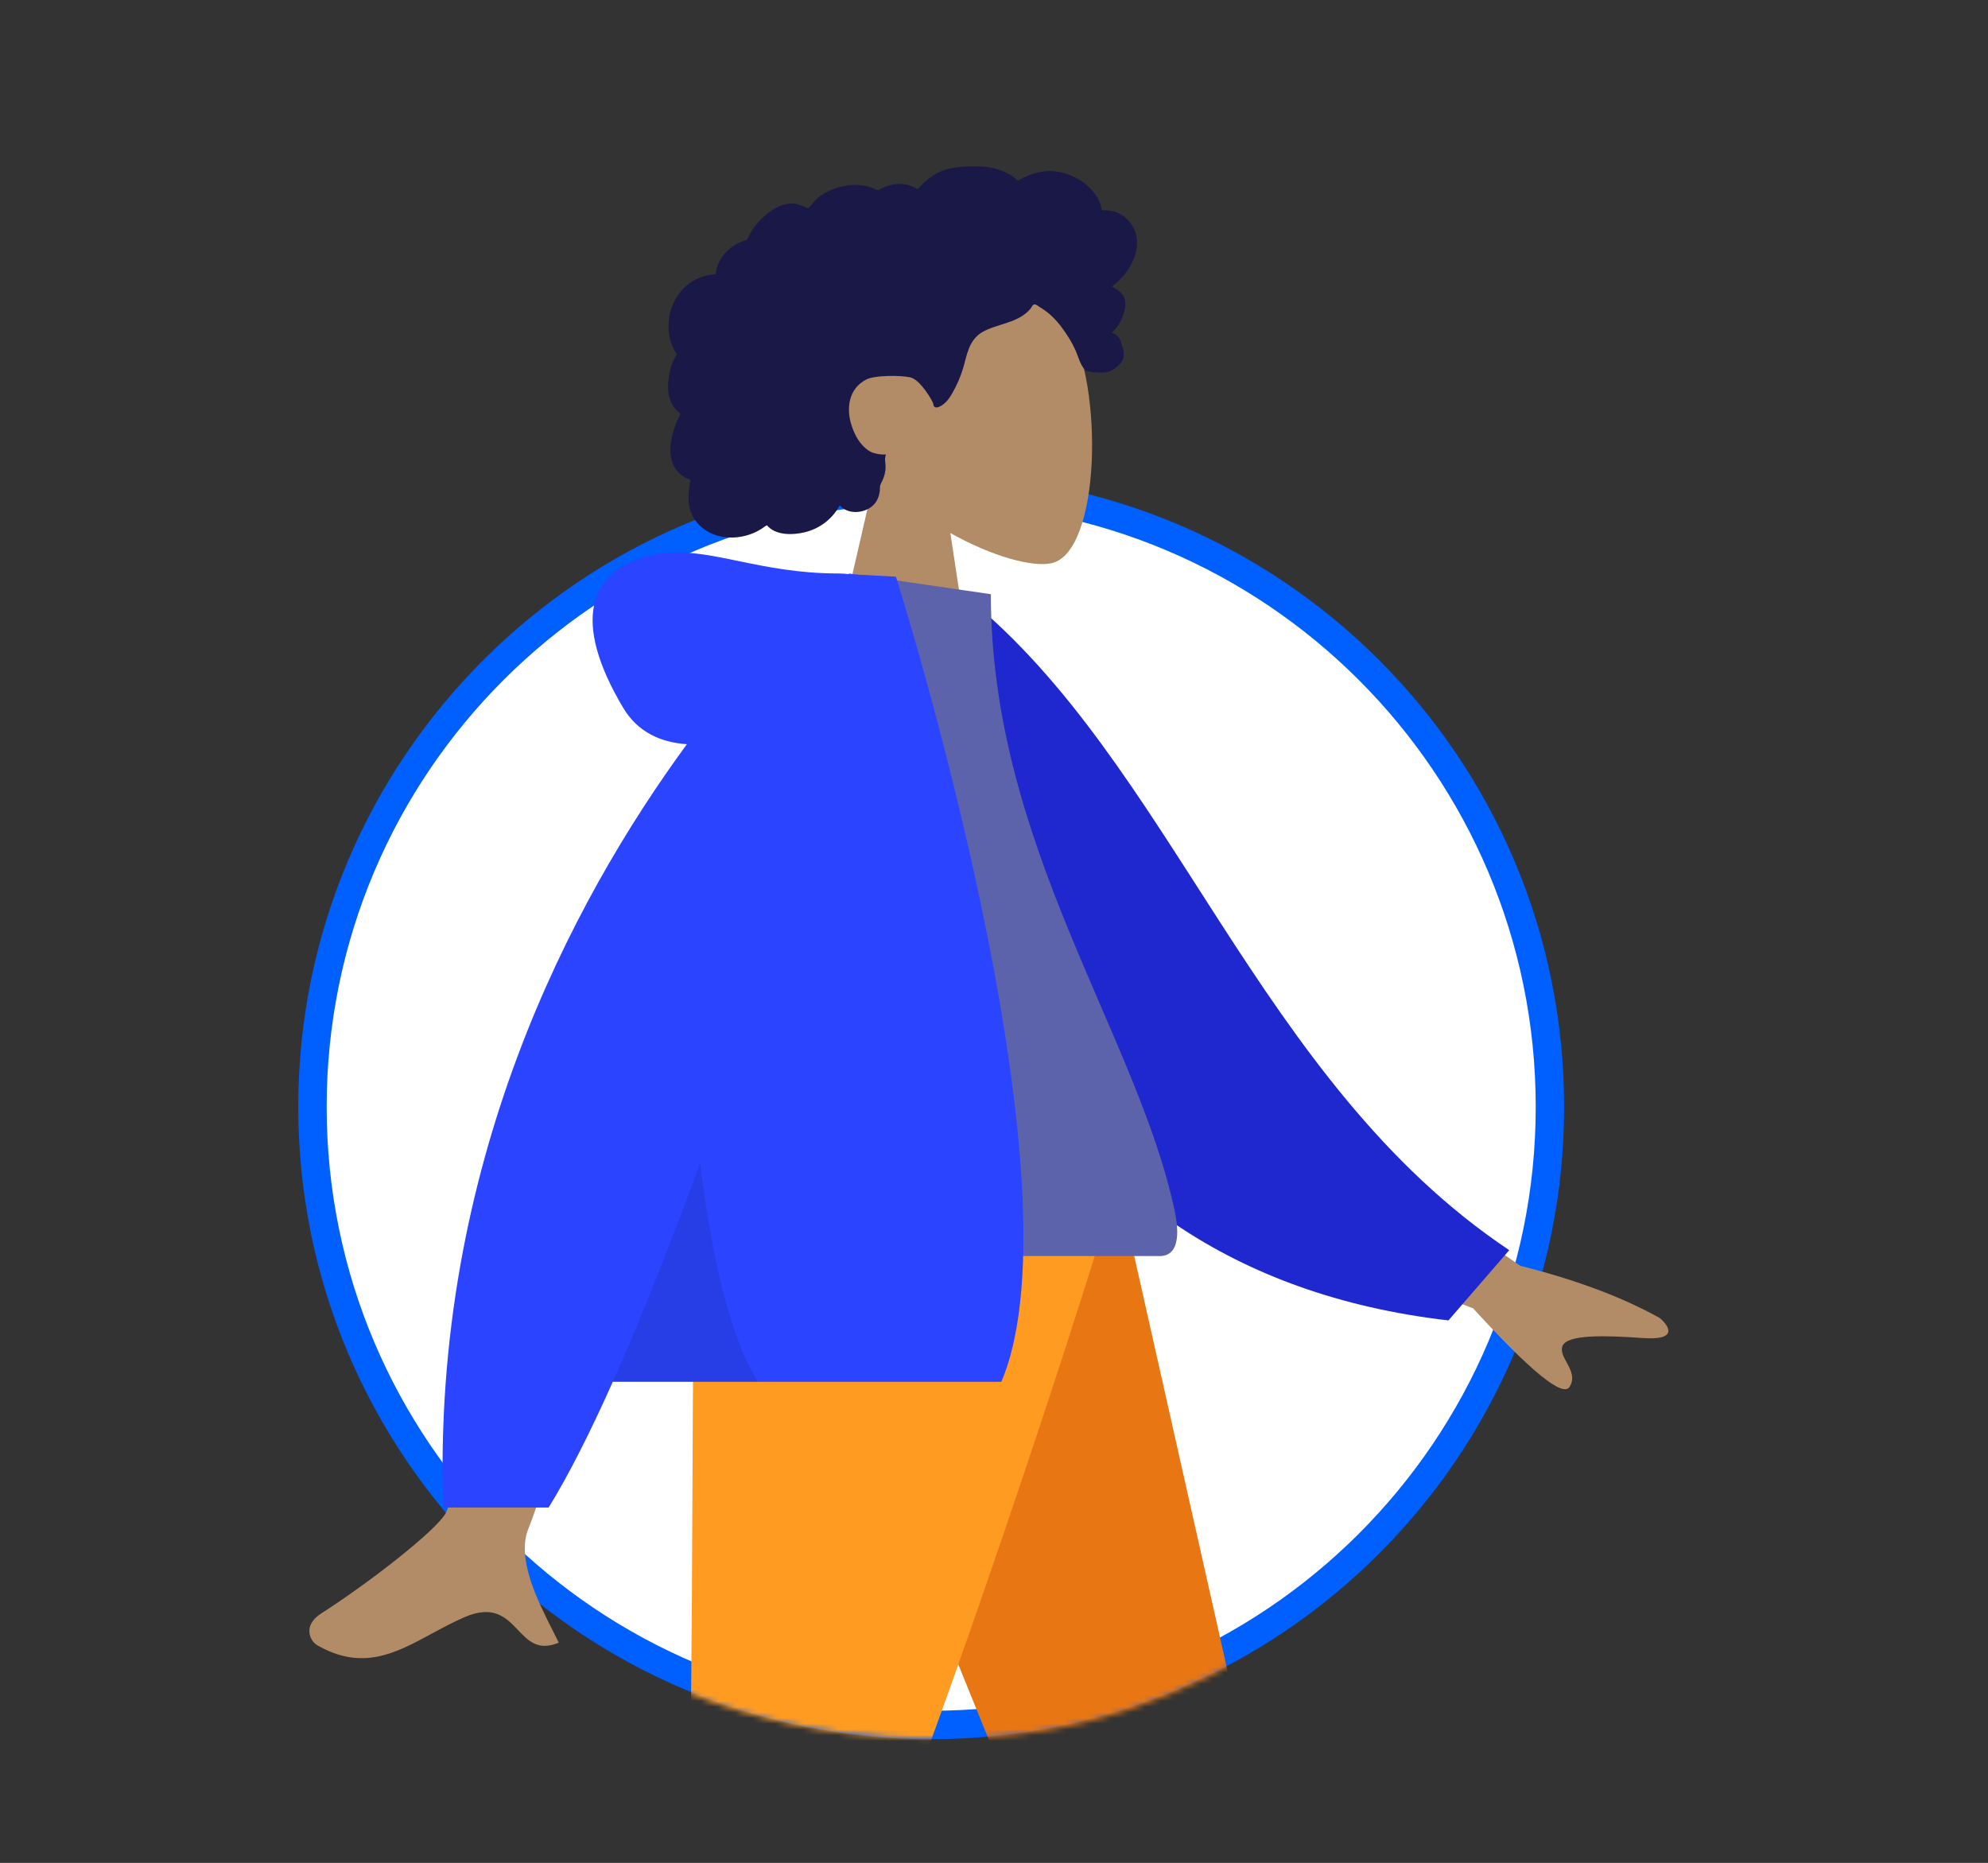
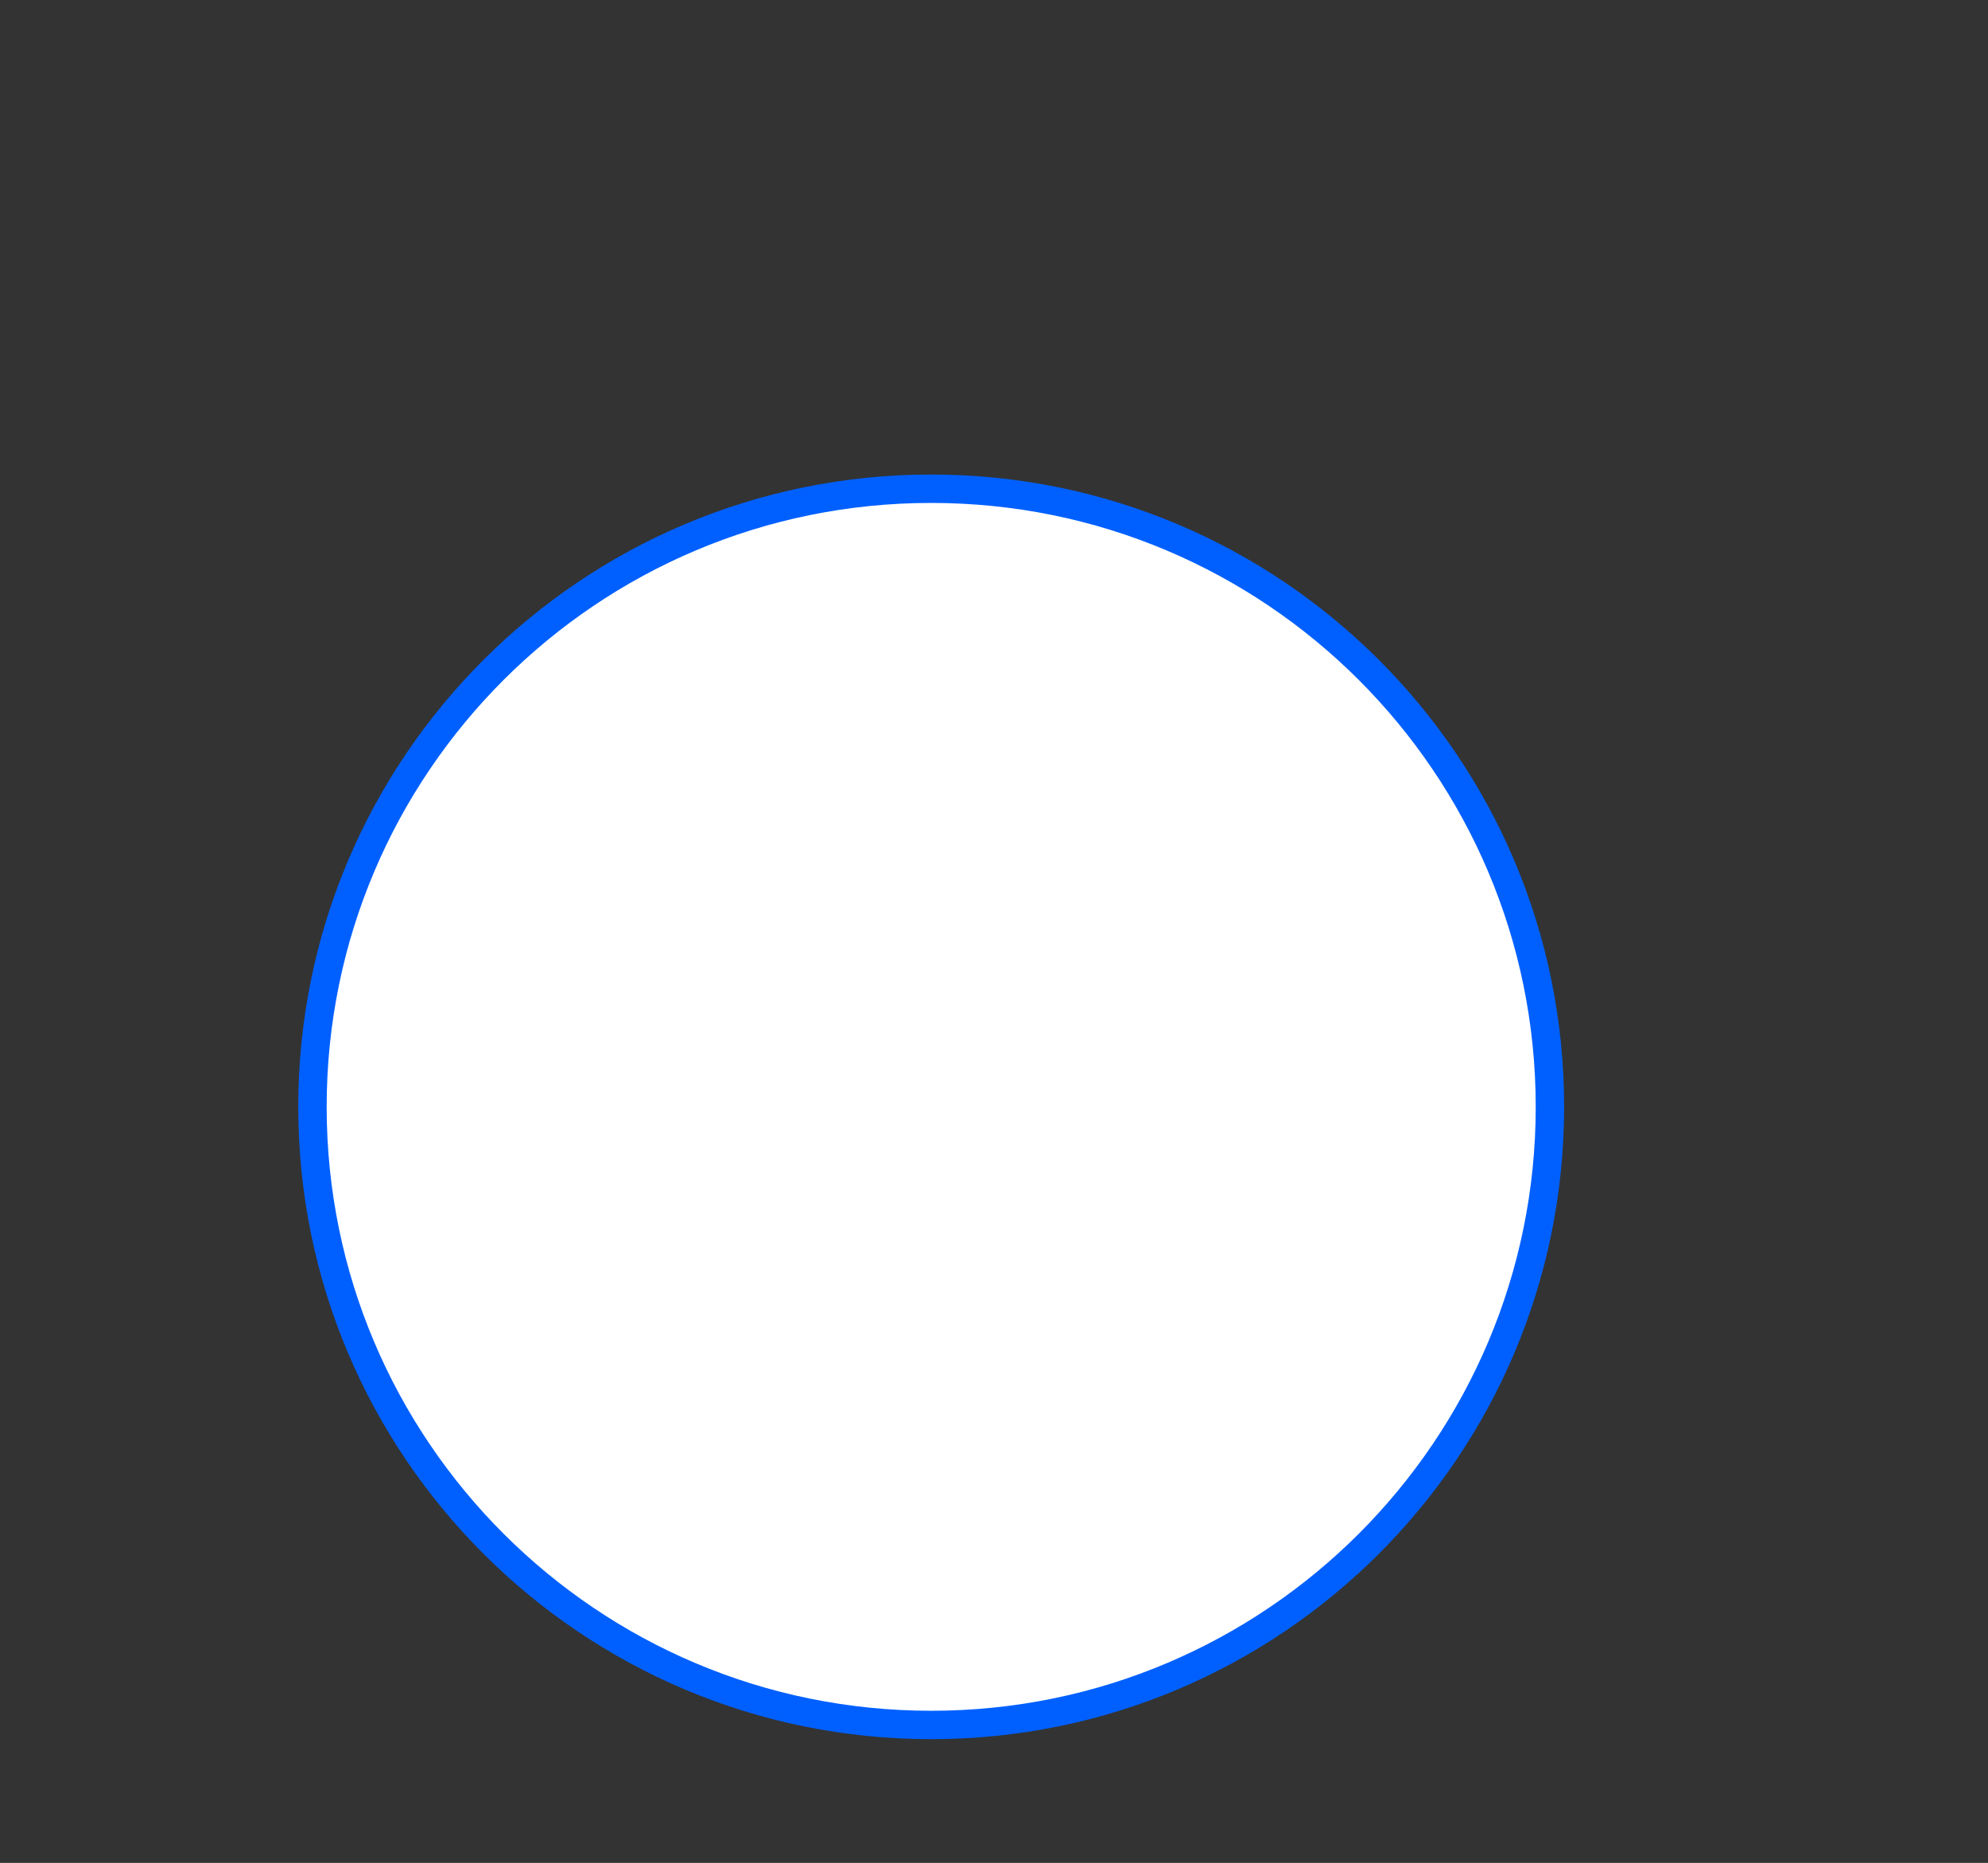
<svg xmlns="http://www.w3.org/2000/svg" width="350" height="328" viewBox="0 0 350 328" fill="none">
  <rect x="0" y="0" width="350" height="328" fill="#333333" stroke="none" />
  <path d="M272.873 194.884C272.873 254.988 224.105 303.716 163.942 303.716C103.779 303.716 55.011 254.988 55.011 194.884C55.011 134.779 103.779 86.051 163.942 86.051C224.105 86.051 272.873 134.779 272.873 194.884Z" fill="white" stroke="#0060FF" stroke-width="5" />
  <mask id="mask0_1070_2796" style="mask-type:alpha" maskUnits="userSpaceOnUse" x="0" y="0" width="350" height="328">
-     <path fill-rule="evenodd" clip-rule="evenodd" d="M166.633 306.076C214.741 306.076 236.355 276.793 285.159 250.299C295.748 244.551 350 179.379 350 167.12C350 95.098 244.771 0 173.089 0C101.407 0 -47.943 291.769 15.213 322.75C52.935 341.256 112.948 301.892 97.61 285.159C127.59 306.773 157.57 306.076 166.633 306.076Z" fill="white" />
-   </mask>
+     </mask>
  <g mask="url(#mask0_1070_2796)">
    <path fill-rule="evenodd" clip-rule="evenodd" d="M167.315 93.849C174.639 97.964 181.836 99.953 185.214 99.141C193.685 97.106 194.464 68.222 187.91 56.834C181.355 45.447 147.66 40.484 145.962 63.045C145.372 70.876 148.899 77.864 154.111 83.566L144.767 124.165H171.912L167.315 93.849Z" fill="#B28B67" />
-     <path fill-rule="evenodd" clip-rule="evenodd" d="M199.935 41.049C199.373 39.207 197.86 37.63 195.823 37.163C195.329 37.049 194.819 37.003 194.311 37.023C194.128 37.029 194.076 37.078 193.991 36.959C193.928 36.871 193.926 36.656 193.9 36.552C193.82 36.23 193.719 35.912 193.593 35.602C193.167 34.546 192.451 33.611 191.587 32.823C189.972 31.349 187.789 30.332 185.521 30.148C184.279 30.047 183.047 30.235 181.873 30.611C181.265 30.806 180.677 31.049 180.103 31.317C179.93 31.398 179.37 31.793 179.196 31.767C179.005 31.739 178.62 31.296 178.465 31.184C176.54 29.808 174.164 29.267 171.767 29.284C169.061 29.302 166.455 29.428 164.199 30.965C163.722 31.291 163.267 31.647 162.834 32.023C162.606 32.22 162.384 32.425 162.174 32.639C162.047 32.767 161.923 32.899 161.804 33.034C161.602 33.264 161.634 33.339 161.351 33.179C160.264 32.564 159.006 32.276 157.739 32.422C156.986 32.508 156.254 32.718 155.558 32.996C155.322 33.09 154.774 33.466 154.522 33.47C154.271 33.474 153.731 33.125 153.473 33.036C152.08 32.557 150.579 32.439 149.116 32.66C147.606 32.889 146.123 33.45 144.843 34.226C144.227 34.599 143.691 35.013 143.26 35.568C143.073 35.807 142.905 36.061 142.695 36.283C142.571 36.413 142.327 36.547 142.26 36.711C142.299 36.613 140.608 36.005 140.449 35.966C139.599 35.759 138.733 35.801 137.901 36.056C136.335 36.537 134.989 37.613 133.883 38.717C133.314 39.284 132.817 39.911 132.395 40.579C132.193 40.899 132.008 41.228 131.839 41.564C131.757 41.727 131.702 41.93 131.595 42.077C131.455 42.266 131.361 42.269 131.11 42.352C129.829 42.77 128.661 43.478 127.771 44.435C126.872 45.403 126.287 46.595 126.043 47.85C126.029 47.924 126.02 48.23 125.974 48.27C125.91 48.326 125.652 48.301 125.555 48.312C125.217 48.349 124.883 48.404 124.552 48.477C123.942 48.611 123.349 48.809 122.788 49.068C120.6 50.077 119.036 51.968 118.271 54.096C117.467 56.329 117.481 58.888 118.441 61.08C118.596 61.434 118.781 61.777 118.998 62.102C119.13 62.302 119.174 62.302 119.087 62.512C118.99 62.745 118.815 62.971 118.701 63.199C118.327 63.941 118.067 64.729 117.902 65.534C117.631 66.853 117.498 68.24 117.764 69.57C117.887 70.187 118.103 70.791 118.432 71.341C118.601 71.621 118.797 71.887 119.019 72.133C119.134 72.261 119.256 72.383 119.384 72.499C119.457 72.566 119.553 72.625 119.616 72.699C119.768 72.881 119.799 72.732 119.721 72.999C119.611 73.372 119.363 73.74 119.211 74.103C119.054 74.478 118.913 74.857 118.784 75.24C118.521 76.016 118.3 76.806 118.161 77.609C117.895 79.152 117.942 80.796 118.724 82.211C119.06 82.817 119.54 83.348 120.122 83.761C120.407 83.964 120.715 84.138 121.04 84.281C121.206 84.355 121.419 84.386 121.495 84.536C121.576 84.698 121.455 85.018 121.427 85.198C121.186 86.767 121.066 88.415 121.566 89.952C122.027 91.368 123.042 92.619 124.36 93.447C126.915 95.052 130.36 94.962 133.046 93.676C133.746 93.341 134.401 92.925 134.985 92.434C136.472 94.301 139.533 94.242 141.708 93.71C144.417 93.047 146.591 91.292 147.842 88.985C149.555 90.928 153.148 90.298 154.336 88.19C154.627 87.674 154.8 87.105 154.884 86.53C154.929 86.228 154.901 85.922 154.934 85.622C154.977 85.24 155.251 84.868 155.409 84.498C155.715 83.778 155.906 83.034 155.913 82.258C155.918 81.852 155.863 81.457 155.822 81.055C155.784 80.693 155.892 80.355 155.954 79.998C155.259 80.105 154.412 79.93 153.757 79.742C153.116 79.558 152.513 79.073 152.061 78.629C151.008 77.6 150.365 76.251 149.925 74.909C148.959 71.962 149.356 68.426 152.535 66.809C154.017 66.055 158.455 66.058 160.22 66.43C162.075 66.822 164.178 70.637 164.282 70.996C164.346 71.218 164.313 71.493 164.533 71.641C165.014 71.966 165.806 71.401 166.161 71.123C166.772 70.642 167.209 70.003 167.587 69.354C168.41 67.942 169.075 66.427 169.544 64.881C169.905 63.689 170.136 62.46 170.61 61.298C171.08 60.142 171.821 59.109 172.974 58.454C174.228 57.742 175.666 57.367 177.043 56.919C178.407 56.475 179.748 55.933 180.806 54.992C181.039 54.785 181.264 54.565 181.452 54.321C181.6 54.129 181.745 53.76 181.971 53.638C182.321 53.449 182.832 53.942 183.135 54.121C184.629 55.005 185.875 56.238 186.879 57.585C187.879 58.925 188.698 60.214 189.365 61.71C189.86 62.82 190.168 64.24 191.038 65.15C191.425 65.556 194.311 65.801 195.244 65.447C196.179 65.093 197.226 64.172 197.54 63.595C197.861 63.005 197.937 62.356 197.801 61.71C197.72 61.33 197.555 60.975 197.465 60.601C197.389 60.288 197.32 59.991 197.156 59.704C196.845 59.159 196.316 58.768 195.675 58.604C196.342 58.032 196.893 57.347 197.274 56.582C197.671 55.788 198.007 54.821 198.102 53.949C198.181 53.24 198.061 52.506 197.644 51.897C197.208 51.258 196.435 50.842 195.765 50.443C196.788 49.698 197.663 48.791 198.381 47.788C199.78 45.836 200.645 43.376 199.935 41.049Z" fill="#191847" />
    <path fill-rule="evenodd" clip-rule="evenodd" d="M135.716 211.668L190.1 345.795L228.221 444.656H249.956L197.557 211.668H135.716Z" fill="#E87613" />
    <path fill-rule="evenodd" clip-rule="evenodd" d="M122.275 211.668C121.683 257.69 122.111 319.651 120.734 322.52C119.356 325.389 35.049 387.892 35.049 387.892L46.253 405.649C46.253 405.649 146.345 345.487 151.462 337.471C156.58 329.456 182.288 255.697 195.664 211.668H122.275Z" fill="#FF9B21" />
    <path fill-rule="evenodd" clip-rule="evenodd" d="M267.691 222.88L231.611 198.186L223.635 216.562L259.364 230.371C269.469 241.435 275.119 246.046 276.315 244.207C277.324 242.656 276.536 241.205 275.809 239.868C275.244 238.825 274.715 237.853 275.104 236.958C275.992 234.913 282.78 235.129 289.212 235.589C295.643 236.051 293.769 233.383 292.217 232.066C285.652 228.403 277.477 225.341 267.691 222.88ZM78.48 266.392C81.796 260.124 93.083 199.038 93.083 199.038L116.72 199.125C116.72 199.125 94.828 264.994 93.083 269.025C90.817 274.26 94.667 281.867 97.278 287.025C97.682 287.823 98.055 288.563 98.373 289.226C94.751 290.736 93.01 288.91 91.176 286.985C89.103 284.81 86.911 282.51 81.75 284.748C79.756 285.612 77.868 286.634 76.025 287.633C69.657 291.083 63.807 294.252 55.849 289.676C54.587 288.95 53.205 286.218 56.545 284.084C64.867 278.764 76.861 269.456 78.48 266.392Z" fill="#B28B67" />
-     <path fill-rule="evenodd" clip-rule="evenodd" d="M160.255 106.594L170.036 105.03C206.325 134.249 221.231 190.382 265.711 220.118L255.006 232.487C177.838 223.581 158.711 155.113 160.255 106.594Z" fill="#1F28CF" />
    <path fill-rule="evenodd" clip-rule="evenodd" d="M117.619 221.157C117.619 221.157 176.444 221.157 204.16 221.157C208.115 221.157 207.369 215.834 206.798 213.149C200.2 182.154 174.446 148.742 174.446 104.622L149.483 100.973C128.836 131.924 121.696 170.03 117.619 221.157Z" fill="#5C63AB" />
    <path fill-rule="evenodd" clip-rule="evenodd" d="M107.887 243.295C103.998 252.002 100.184 259.599 96.59 265.434H78.03C76.033 205.257 100.478 158.952 120.934 131.032C116.392 130.729 112.293 128.958 109.7 124.599C100.576 109.255 103.872 100.806 113.622 98.029C118.984 96.502 124.026 97.544 130.063 98.792C135.003 99.813 140.607 100.972 147.597 100.972C147.599 100.972 147.601 100.972 147.604 100.972C148.281 100.972 148.898 101.014 149.457 101.095L157.739 101.536C157.739 101.536 191.371 207.773 176.291 243.295H107.887Z" fill="#2B44FF" />
    <path fill-rule="evenodd" clip-rule="evenodd" d="M107.888 243.295C112.991 231.871 118.223 218.537 123.259 204.767C125.134 219.932 128.256 235.163 133.454 243.295H107.888Z" fill="black" fill-opacity="0.1" />
  </g>
</svg>